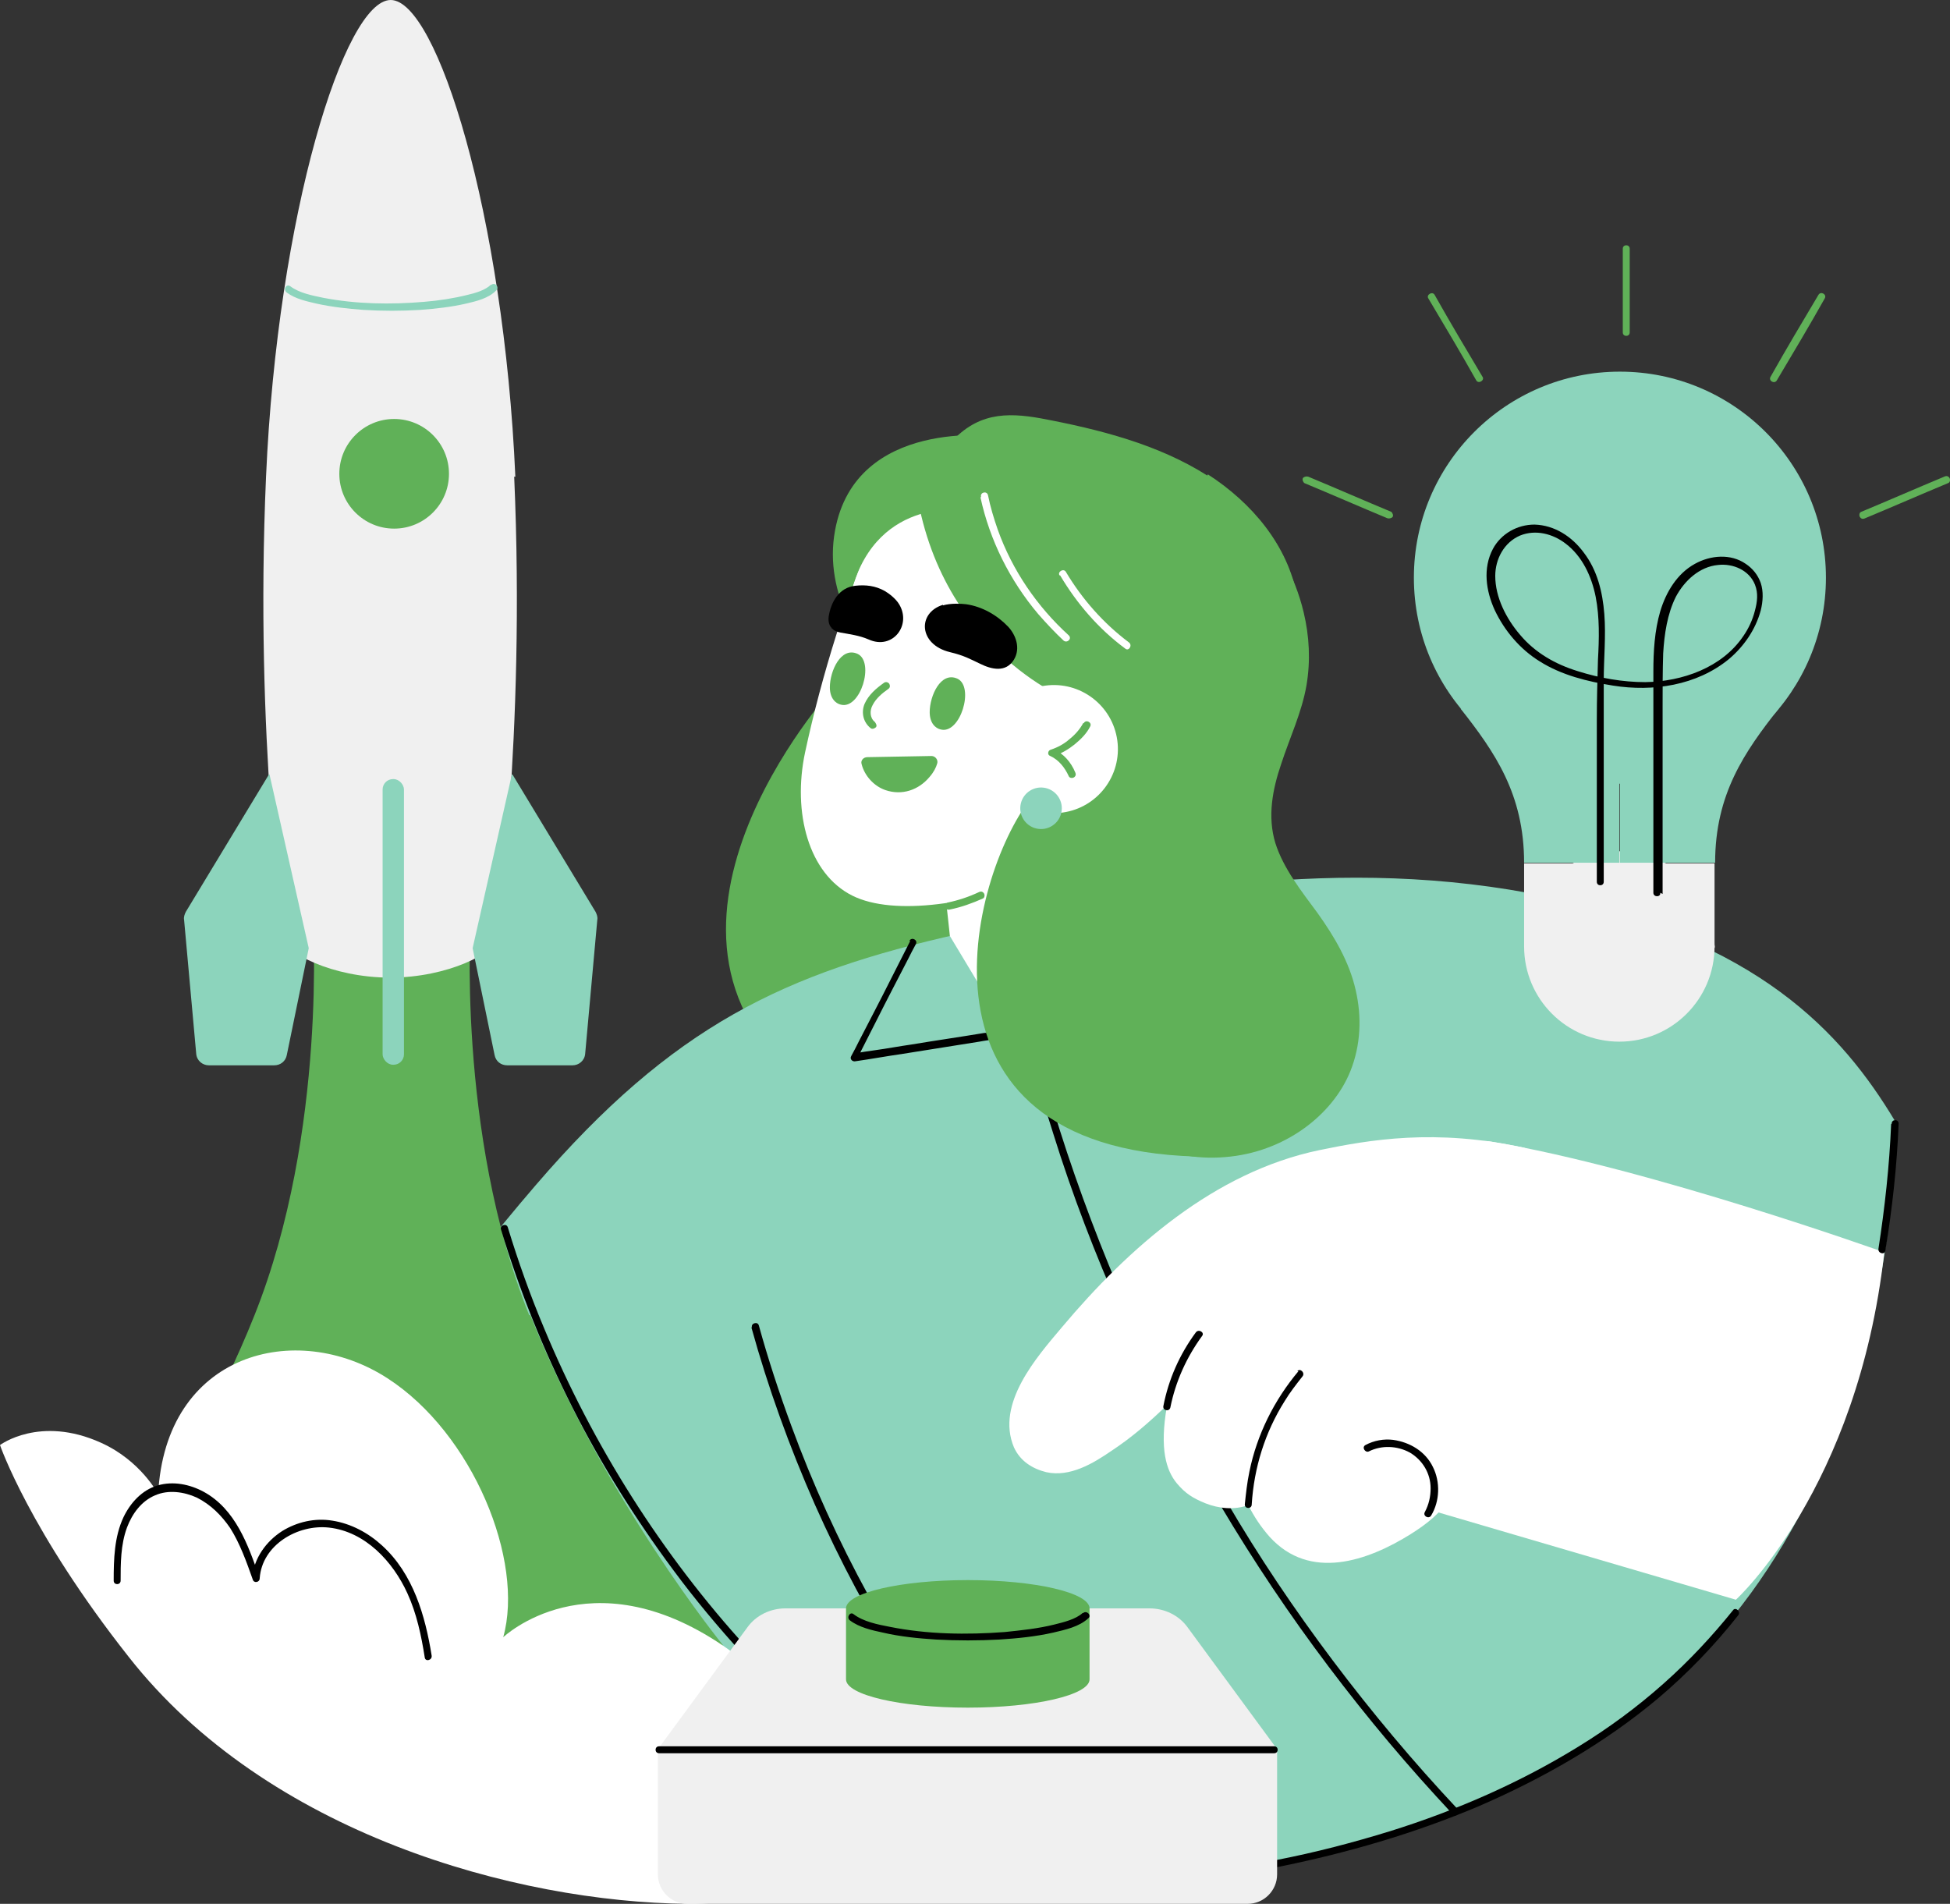
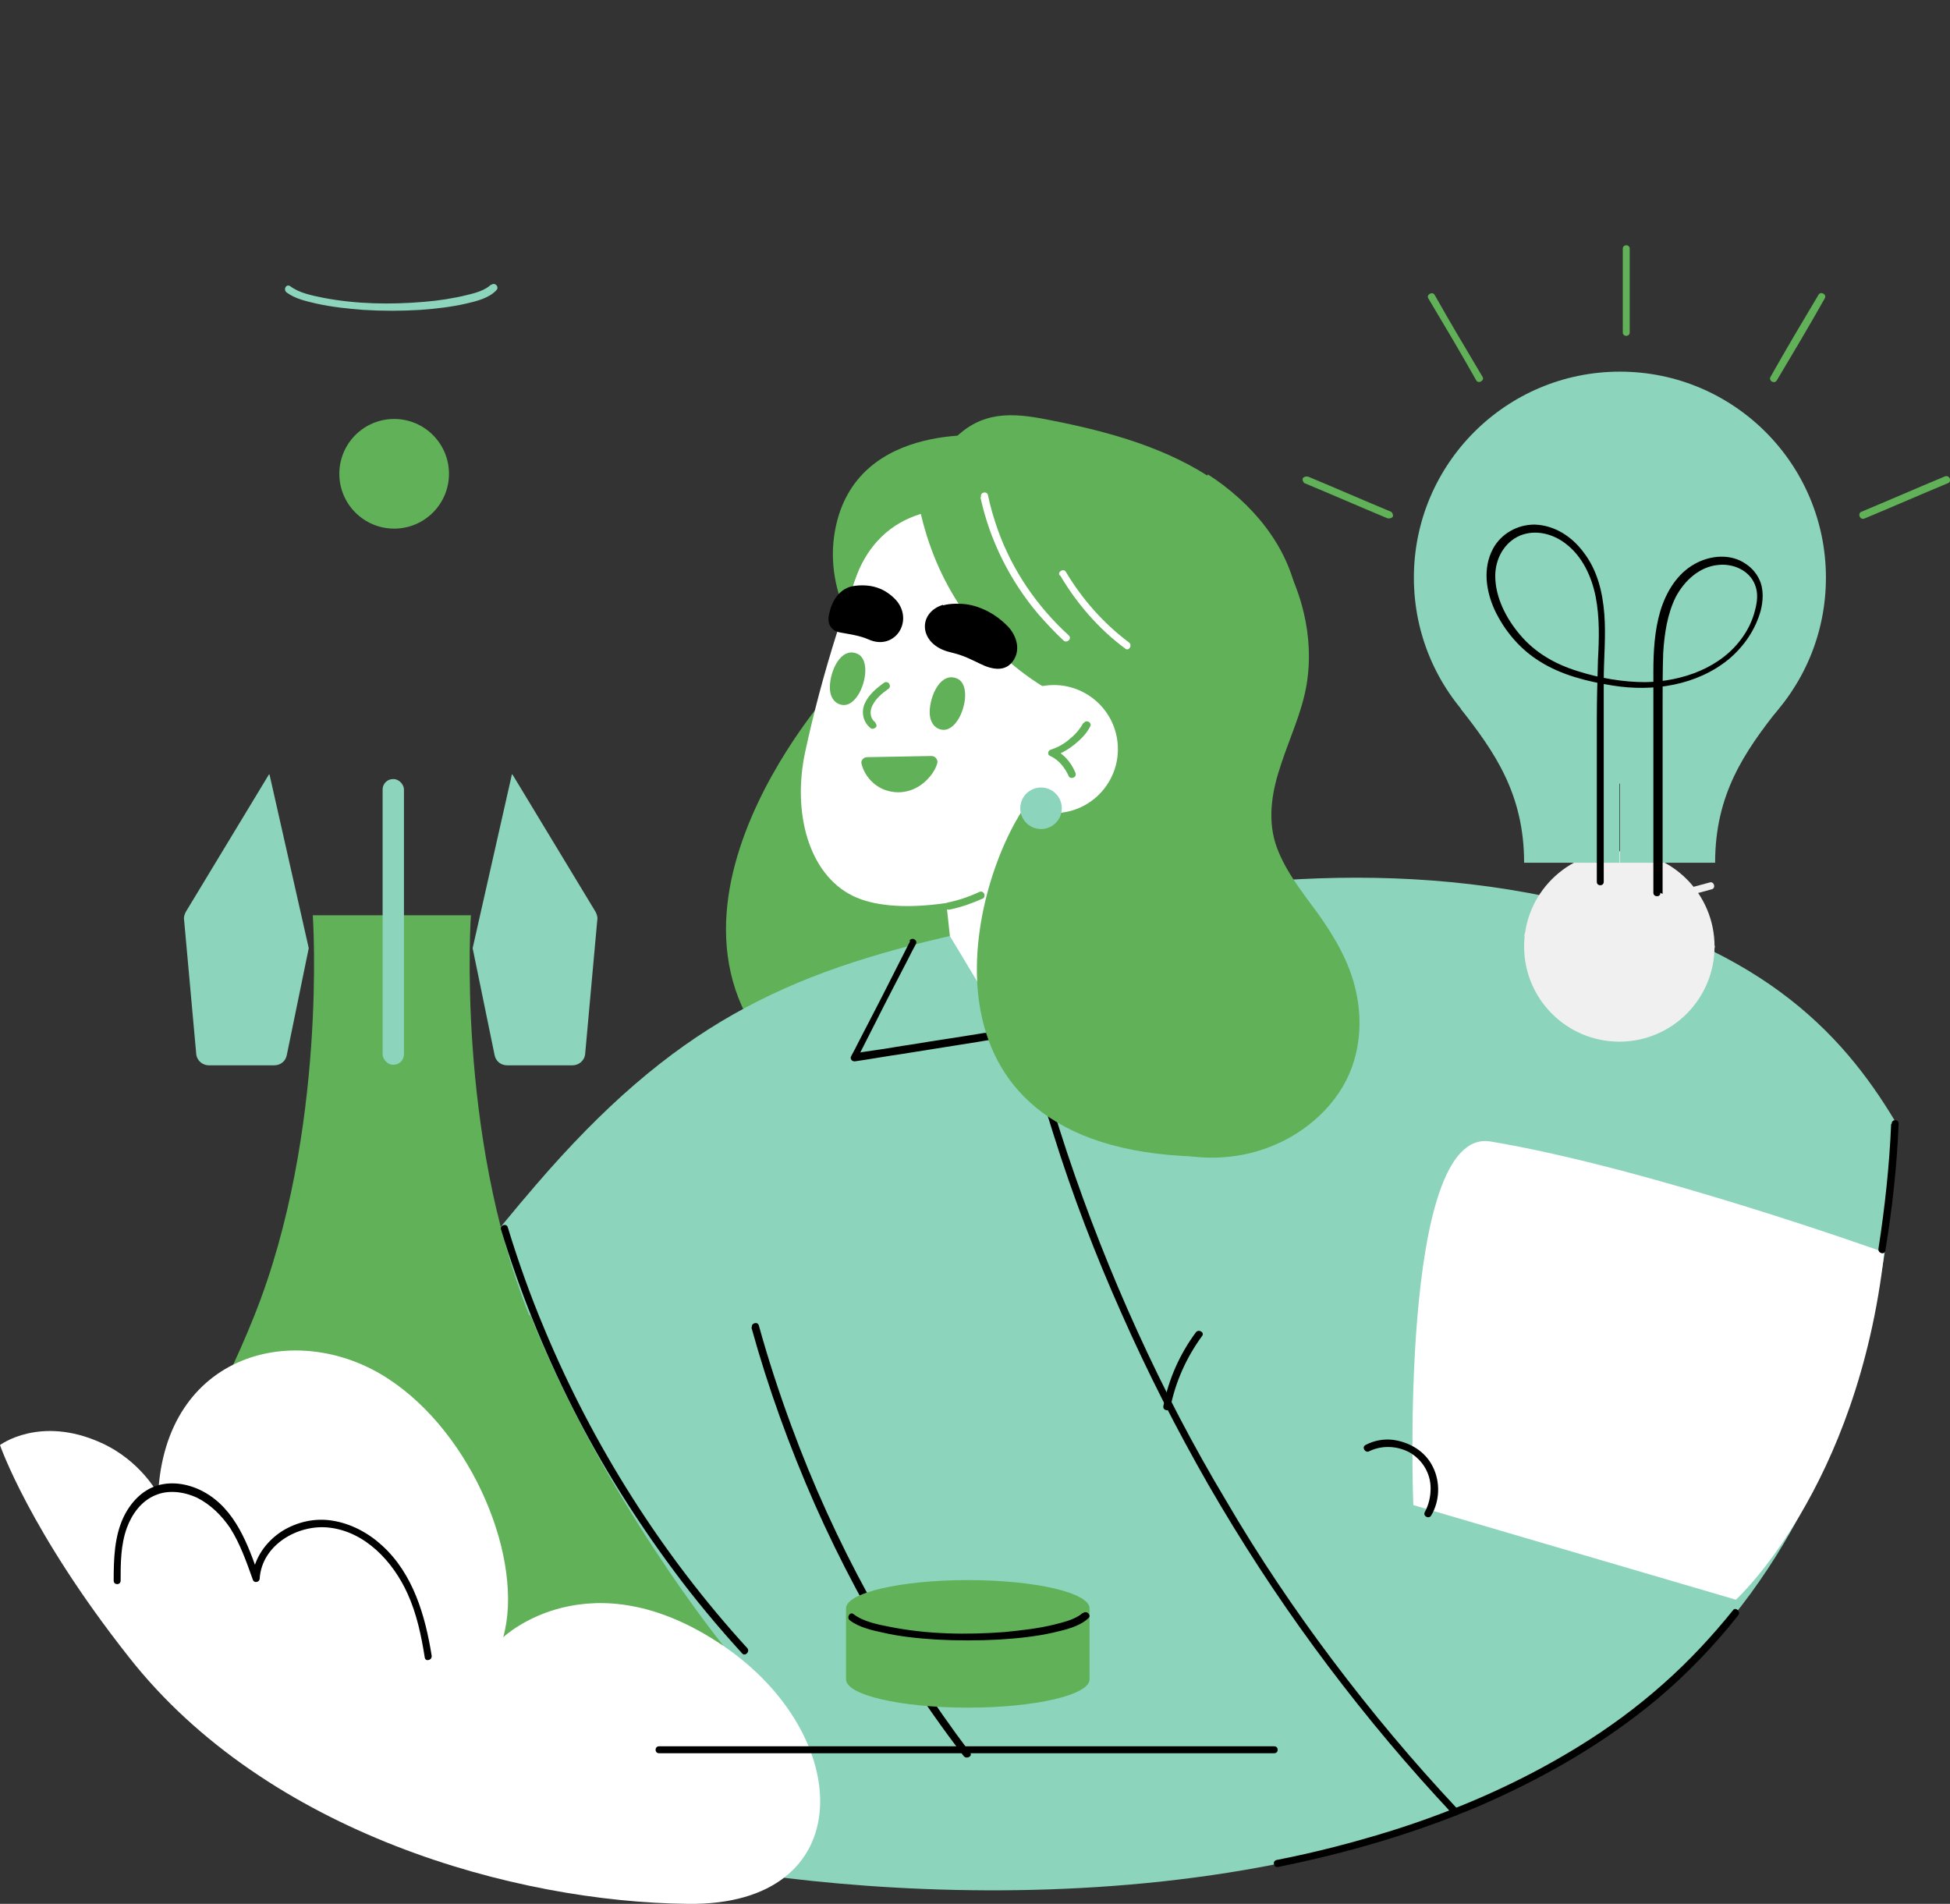
<svg xmlns="http://www.w3.org/2000/svg" id="_x3C_Layer_x3E_" version="1.1" viewBox="0 0 337.9 329.9">
  <rect x="0" y="0" width="337.9" height="329.9" fill="#333333" stroke="none" />
  <defs>
    <style>
      .st0 {
        fill: #8cd4bc;
      }

      .st1 {
        fill: #60b158;
      }

      .st2 {
        fill: #fff;
      }

      .st3 {
        fill: #f0f0f0;
      }
    </style>
  </defs>
  <path class="st1" d="M144.3,119.3s-39.4,43.4-3.2,69.9c13.4,9.8,71.1,4.6,61.5-16.4-9.6-21-40.8-52.4-40.8-52.4l-17.5-1.1Z" />
  <path class="st1" d="M172.7,75.6s-24.4-3.3-28,16.3c-4.1,22.2,26.4,39.6,26.4,39.6l18.9-50-17.3-6Z" />
  <path class="st0" d="M166.2,161.7c32.2-7.2,65.9-13.8,102.1-6.3,36.2,7.5,50.8,23.4,60.1,38.9,0,0,2.2,68.9-48.1,104.7-50.3,35.8-128.2,30.5-163.2,23.4-35-7.1-77.5-41.6-77.5-41.6,0,0,24-41.5,53.2-75.4,23.8-27.7,43.1-36.8,73.5-43.6Z" />
  <path d="M174.2,164.1c2.1,10.9,4.9,21.7,8.3,32.3,3.3,10.6,7.3,21,11.8,31.1,4.5,10.2,9.6,20.2,15.1,29.8,5.6,9.7,11.7,19.1,18.3,28.1,6.6,9,13.7,17.7,21.2,25.9.9,1,1.9,2,2.8,3.1.6.6,1.4-.3.9-.9-7.7-8.2-14.9-16.8-21.6-25.7-6.7-8.9-12.9-18.1-18.5-27.7-5.7-9.5-10.8-19.3-15.4-29.4-4.6-10.1-8.7-20.5-12.2-31-3.5-10.5-6.3-21.1-8.6-31.9-.3-1.3-.6-2.7-.8-4-.2-.8-1.4-.5-1.2.3h0Z" />
  <path d="M130.2,230c2.9,10.5,6.6,20.7,11,30.7,4.4,9.9,9.5,19.5,15.3,28.6,3.3,5.2,6.8,10.2,10.5,15,.5.6,1.6,0,1.1-.6-6.5-8.6-12.4-17.7-17.6-27.2-5.2-9.5-9.7-19.4-13.4-29.5-2.1-5.7-4-11.5-5.6-17.3-.2-.8-1.4-.4-1.2.3h0Z" />
-   <path d="M157.7,163.1c-1.1,2.2-2.3,4.5-3.4,6.7-1.8,3.6-3.7,7.2-5.5,10.7-.4.8-.8,1.6-1.3,2.5-.3.5.2,1,.7.9,2.8-.4,5.5-.9,8.3-1.3,4.4-.7,8.8-1.4,13.2-2.1,1-.2,2-.3,3-.5-.2,0-.3,0-.5,0,2.4,1.4,4.9,2.7,7.3,4.1,3.9,2.2,7.7,4.3,11.6,6.5.9.5,1.8,1,2.7,1.5.3.2.8,0,.9-.4.6-3.3,1.2-6.6,1.8-9.8,1-5.2,2-10.4,2.9-15.7.2-1.2.4-2.4.7-3.6.1-.8-1.1-1.1-1.2-.3-.6,3.3-1.2,6.6-1.8,9.8-1,5.2-2,10.4-2.9,15.7-.2,1.2-.4,2.4-.7,3.6.3-.1.6-.2.9-.4-2.5-1.4-4.9-2.8-7.4-4.2-3.9-2.2-7.8-4.4-11.6-6.6-.8-.5-1.6-1-2.5-1.4-.3-.1-.6,0-.9,0-.5,0-1,.2-1.5.2-4.2.7-8.4,1.3-12.6,2-2.1.3-4.2.7-6.4,1-1.2.2-2.4.3-3.5.6,0,0-.1,0-.2,0,.2.3.5.6.7.9l3.4-6.7c1.8-3.6,3.7-7.2,5.5-10.7.4-.8.8-1.6,1.3-2.5.4-.7-.7-1.3-1.1-.6h0Z" />
+   <path d="M157.7,163.1c-1.1,2.2-2.3,4.5-3.4,6.7-1.8,3.6-3.7,7.2-5.5,10.7-.4.8-.8,1.6-1.3,2.5-.3.5.2,1,.7.9,2.8-.4,5.5-.9,8.3-1.3,4.4-.7,8.8-1.4,13.2-2.1,1-.2,2-.3,3-.5-.2,0-.3,0-.5,0,2.4,1.4,4.9,2.7,7.3,4.1,3.9,2.2,7.7,4.3,11.6,6.5.9.5,1.8,1,2.7,1.5.3.2.8,0,.9-.4.6-3.3,1.2-6.6,1.8-9.8,1-5.2,2-10.4,2.9-15.7.2-1.2.4-2.4.7-3.6.1-.8-1.1-1.1-1.2-.3-.6,3.3-1.2,6.6-1.8,9.8-1,5.2-2,10.4-2.9,15.7-.2,1.2-.4,2.4-.7,3.6.3-.1.6-.2.9-.4-2.5-1.4-4.9-2.8-7.4-4.2-3.9-2.2-7.8-4.4-11.6-6.6-.8-.5-1.6-1-2.5-1.4-.3-.1-.6,0-.9,0-.5,0-1,.2-1.5.2-4.2.7-8.4,1.3-12.6,2-2.1.3-4.2.7-6.4,1-1.2.2-2.4.3-3.5.6,0,0-.1,0-.2,0,.2.3.5.6.7.9l3.4-6.7c1.8-3.6,3.7-7.2,5.5-10.7.4-.8.8-1.6,1.3-2.5.4-.7-.7-1.3-1.1-.6Z" />
  <path class="st2" d="M326.5,217s-40.7-14.6-68.2-19.2c-16-2.7-13.4,63-13.4,63l55.9,16.4s21.1-19.2,25.7-60.1Z" />
  <path class="st2" d="M206.8,87.1c-13.5-17.4-45.6-18.6-54.7,3.2-5.3,12.7-9.7,26.6-12.6,40.1-2.2,10.4.6,21,8.2,24.8,7.2,3.6,21.2,1.5,33-3.5,11.1-4.8,16.6-10,24.2-18,15-15.8,11.9-33.7,1.9-46.5Z" />
  <path class="st1" d="M212.3,200.5c-10.3.9-19.9-4.3-25.9-10.9-7.1-8-8.8-18.1-9-27.5-.2-9.7.8-19.4,3.1-28.8,2.3-9.4,6.1-18.5,11.9-26.8,5.4-7.8,13-15.1,23.8-18,4.9,5.2,8.2,11.3,9.7,17.6,1,4.2,1.2,8.4.5,12.6-.8,4.7-2.9,9.1-4.4,13.7-1.5,4.4-2.4,9.1-1,13.7,1.4,4.4,4.5,8.3,7.3,12.1,3,4.2,5.5,8.5,6.6,13.3,1.1,4.7.9,9.6-.9,14.1-3.1,7.7-11.5,14.1-21.7,14.9Z" />
  <path class="st1" d="M185.6,121.5s-24.5-9.3-27.3-40.4l5.1-3.9,12.2-1.9,17.8,21.4.4,20.7-8.2,4Z" />
  <path class="st1" d="M167.7,88.4s-15.5-2.7-20.1,13.8c0,0-2.4-9.8,1.1-16.5,3.4-6.7,15.9-8.5,15.9-8.5l3.1,11.2Z" />
  <path class="st1" d="M149.3,132.4c-.2-.6.3-1.2,1-1.2l11.1-.2c.7,0,1.2.7,1,1.3-.2.7-.6,1.5-1.3,2.3-1.9,2.3-4.8,3.3-7.7,2.3-2-.7-3.6-2.5-4.1-4.5Z" />
  <path class="st1" d="M209.2,82.4c-8.5-5.4-18.7-8-28.8-9.9-6.1-1.1-11.3-1-16.1,4.7-4.9,5.8-5,12.4-2.2,17.8,3.2,6.2,9.5,11.1,16.2,13.9,3.1,1.3,6.5,2.1,10,2.4-.6,10.7.1,21.4,2.4,31.7.6,3,1.4,5.9,2.3,8.8,0,0,0,0,0,0-.9.7.2,1.9,1,1.2,8.5-6.6,17.2-13.6,23.4-22.4,5.6-8,9.1-17.8,7.4-27.1-1.6-9-7.9-16.4-15.5-21.3Z" />
  <path class="st2" d="M169.9,86.2c1.6,7.4,5.1,14.4,10,20.2,1.4,1.6,2.9,3.2,4.4,4.6.6.5,1.5-.3.9-.9-5.5-5-9.8-11.3-12.3-18.3-.7-2-1.3-4-1.7-6-.2-.8-1.4-.5-1.2.3h0Z" />
  <path class="st2" d="M183.7,99.7c2.9,4.9,6.7,9.3,11.3,12.7.6.5,1.3-.6.6-1.1-4.4-3.3-8.1-7.5-10.9-12.2-.4-.7-1.5,0-1.1.6h0Z" />
  <polygon class="st2" points="192 143.4 192 169.6 175 179.5 164.6 162.2 161.8 136.4 192 143.4" />
  <path class="st1" d="M178.5,138.5c-10.4,13.5-22.6,60.4,28.7,61.9l1.9-45.9-15.7-28.1s-12,8.3-14.9,12Z" />
  <path d="M163.4,104.9c1.4-.4,3.1-.3,4-.2,2.8.4,5.4,1.9,7.3,3.9,1.3,1.4,2.2,3.7,1,5.7-1.4,2.3-3.9,1.7-5.9.7-1.7-.8-2.7-1.4-5.2-2-5.4-1.3-5.7-6.8-1.2-8.2Z" />
  <path d="M144.1,108.9s0,0,0-.1c-.5-.5-.6-1.3-.5-2,.4-2.5,1.8-5,4.6-5.3,1.8-.2,3.5,0,5.1.9.7.4,1.9,1.3,2.5,2.3,2.2,3.6-1.1,8-5.3,6.1-1.6-.7-3.3-.9-4.9-1.2-.5-.1-1.1-.3-1.4-.7Z" />
  <circle class="st2" cx="182.7" cy="129.7" r="11.1" transform="translate(-16 26.1) rotate(-7.8)" />
  <circle class="st0" cx="180.4" cy="140.1" r="3.6" transform="translate(2.8 283.7) rotate(-76.8)" />
  <path class="st1" d="M163,126.4c-.9-.2-1.9-1.1-1.9-3,0-2.8,1.9-7.1,4.8-5.8,3,1.4.5,9.7-2.9,8.8Z" />
  <path class="st1" d="M145.7,122.1c-.9-.2-1.9-1.1-1.9-3,0-2.8,1.9-7.1,4.8-5.8,3,1.4.5,9.7-2.9,8.8Z" />
  <path class="st1" d="M169.6,154.6c-1.7.8-3.5,1.4-5.4,1.8-.3,0-.5.5-.4.8,0,.3.4.5.8.4,2-.4,3.9-1.1,5.7-1.9.3-.1.4-.6.2-.9-.2-.3-.5-.4-.9-.2h0Z" />
  <path class="st1" d="M187.7,125.3c-.6,1.1-1.4,2-2.4,2.8-.9.8-2,1.4-3.2,1.8-.5.1-.7.9-.1,1.1,1.5.7,2.5,2,3.2,3.5.1.3.6.4.9.2.3-.2.4-.5.2-.9-.7-1.7-2-3.2-3.6-3.9,0,.4,0,.8-.1,1.1,1.3-.4,2.6-1.2,3.6-2,1.1-.9,2.1-1.9,2.7-3.1.4-.7-.7-1.3-1.1-.6h0Z" />
  <path class="st1" d="M91.7,227.9c-12.7-31.8-10.1-69.3-10.1-69.3h-27.4s2.6,37.5-10.1,69.3c-12.7,31.8-24.8,36.9-24.8,36.9,0,0,23.5,25.3,48.7,25.3s57.3-5,57.3-5c0,0-20.7-25.4-33.4-57.2Z" />
-   <path class="st2" d="M264.2,198.9c-15.5-3.4-26.9-1.4-35.6.4-18.2,3.8-33,16.9-44.6,30.7-4.3,5.1-11.5,13.2-8.3,20.8,1.1,2.4,3.2,3.7,5.6,4.3,4.1.9,8.1-1.5,11.3-3.7,3.5-2.3,6.6-5,9.6-7.9,0,0,0,.1,0,.2-1.3,7.4-.1,11.1,1.7,13.3,1.5,1.8,2.8,2.6,5,3.5,2.3.9,5,1.2,7.4.3,1,2,2.2,3.8,3.7,5.5,7,7.7,17,4.2,24.5-.5,2.7-1.7,5.3-3.7,6.9-6.5,1.6-2.6,1.9-5.8.9-8.7-1-2.8,22.6-49.2,11.9-51.6Z" />
-   <path d="M225,237.6c-4.2,5-7.2,11-8.5,17.4-.4,1.9-.6,3.8-.8,5.7,0,.8,1.2.8,1.2,0,.4-6.4,2.3-12.5,5.7-17.9.9-1.5,2-2.9,3.1-4.3.5-.6-.4-1.5-.9-.9h0Z" />
  <path d="M237.2,251.5c2.2-1.1,4.9-1,7.1.2,2.2,1.3,3.6,3.6,3.6,6.2,0,1.4-.3,2.8-1,4.1-.4.7.7,1.3,1.1.6,1.5-2.5,1.6-5.8.3-8.4-1.3-2.7-4-4.3-6.9-4.7-1.6-.2-3.3.1-4.8.9-.7.4,0,1.4.6,1.1h0Z" />
  <path d="M207.2,230.9c-2.8,3.8-4.7,8.1-5.6,12.7-.2.8,1,1.1,1.2.3.9-4.5,2.8-8.7,5.5-12.4.5-.6-.6-1.3-1.1-.6h0Z" />
  <path class="st1" d="M151.6,125.1c-.9-.7-.9-2-.4-2.9.6-1.2,1.7-2.1,2.7-2.8.3-.2.4-.5.2-.9-.2-.3-.6-.4-.9-.2-1.4,1-2.7,2.1-3.4,3.7-.6,1.5-.2,3.2,1.1,4.2.3.2.7,0,.9-.2.2-.3,0-.6-.2-.9h0Z" />
-   <path class="st3" d="M89.3,82.6C87.3,37.1,75.7,0,67.7,0s-19.6,37.1-21.6,82.6c-2,45.5,3.1,80,3.1,80,0,2.4,8.3,6.8,18.4,6.8s18.4-4.4,18.4-6.8c0,0,5.1-34.5,3.1-80Z" />
  <path class="st0" d="M85.1,49.3c-1,1-2.8,1.5-4.1,1.8-2.4.6-5,1-7.5,1.2-5.8.5-11.8.4-17.5-.7-1.9-.4-4.1-.8-5.7-2-.7-.5-1.3.6-.6,1.1,1.5,1.1,3.4,1.5,5.1,1.9,2.7.6,5.5.9,8.2,1.1,3.3.2,6.5.2,9.8,0,2.7-.2,5.4-.5,8-1.1,1.7-.4,3.9-.9,5.2-2.3.6-.6-.3-1.5-.9-.9h0Z" />
  <path class="st0" d="M88.8,134.2l14.4,23.8c.2.4.4.9.3,1.4l-2.1,23.2c-.1,1.2-1.1,2-2.2,2h-11.3c-1.1,0-2-.7-2.2-1.8l-3.8-18.5,6.8-30.1Z" />
  <path class="st0" d="M46.6,134.2l-14.4,23.8c-.2.4-.4.9-.3,1.4l2.1,23.2c.1,1.2,1.1,2,2.2,2h11.3c1.1,0,2-.7,2.2-1.8l3.8-18.5-6.8-30.1Z" />
  <rect class="st0" x="66.3" y="135" width="3.7" height="49.5" rx="1.8" ry="1.8" />
  <circle class="st1" cx="68.3" cy="82.1" r="9.5" />
  <path class="st2" d="M27.4,259c1.2-24.6,23.9-30.4,39.7-20.2,14.9,9.6,23.8,31.7,20.1,44.9,0,0,14.9-14.2,38,1.4,23.1,15.6,23.9,45.2-6,44.8-29.9-.3-72.9-12.2-96.9-42.8C5.1,265.3,0,250.4,0,250.4c0,0,6.9-5.2,17.5-.4,6.9,3.1,9.9,8.9,9.9,8.9Z" />
  <g>
    <circle class="st3" cx="280.6" cy="164" r="16.5" />
    <circle class="st0" cx="280.7" cy="100.1" r="35.7" />
    <path class="st0" d="M253.1,122.8c5.9,7.5,11,14.8,11,26.7h16.5v-26.7h-27.5Z" />
    <path class="st0" d="M308.2,122.8c-5.9,7.5-11,14.8-11,26.7h-16.5v-26.7h27.5Z" />
-     <rect class="st3" x="264.1" y="149.6" width="33" height="14.4" />
    <path d="M288.1,154.9c0-7.2,0-14.4,0-21.6,0-3.6,0-7.3,0-10.9,0-3.1,0-6.1.1-9.2.2-3.3.7-6.8,2.2-9.8,1.5-2.8,4.1-5.2,7.3-5.5,2.6-.3,5.4.9,6.4,3.4.6,1.5.4,3,0,4.5-.4,1.6-1.1,3.1-2,4.4-3.7,5.5-10.6,7.9-17,8-3.9,0-7.9-.7-11.7-1.9-3.9-1.2-7.4-3.2-10-6.3-2.4-2.8-4.3-6.5-4.3-10.2,0-2.9,1.5-5.8,4.3-7,2.7-1.1,5.7-.3,7.9,1.4,2.9,2.2,4.5,5.7,5.2,9.2.7,3.6.6,7.3.4,10.9-.1,3.5-.2,7-.2,10.4,0,7.8,0,15.6,0,23.3,0,1.6,0,3.2,0,4.8,0,.8,1.2.8,1.2,0,0-7.9,0-15.9,0-23.8,0-3.7,0-7.4,0-11.1,0-3.8.4-7.7.1-11.5-.3-3.8-1.2-7.6-3.6-10.7-2-2.7-5-4.7-8.5-4.8-3,0-5.8,1.6-7.2,4.2-1.8,3.4-1.2,7.3.3,10.6,1.7,3.6,4.4,6.8,7.8,8.9,3.8,2.4,8.3,3.5,12.7,4.2,6.9,1.1,14.5,0,20.1-4.6,2.6-2.2,4.6-5.1,5.5-8.4.4-1.6.5-3.3,0-4.8-.5-1.4-1.4-2.5-2.6-3.3-2.6-1.8-6.1-1.5-8.8,0-3.1,1.7-5,4.9-6,8.2-1,3.4-1.2,7-1.2,10.5,0,3.3,0,6.6,0,9.9,0,7.9,0,15.7,0,23.6,0,1.6,0,3.2,0,4.8,0,.8,1.3.8,1.2,0h0Z" />
    <path class="st1" d="M323.2,89.8c4.8-2,9.6-4.1,14.4-6.1.3-.1.4-.6.2-.9-.2-.3-.5-.4-.9-.2-4.8,2-9.6,4.1-14.4,6.1-.3.1-.4.6-.2.9.2.3.5.4.9.2h0Z" />
    <path class="st1" d="M307.9,65.9c2.8-4.7,5.6-9.4,8.3-14.2.4-.7-.7-1.3-1.1-.6-2.8,4.7-5.6,9.4-8.3,14.2-.4.7.7,1.3,1.1.6h0Z" />
    <path class="st1" d="M256.9,65.3c-2.8-4.7-5.6-9.4-8.3-14.2-.4-.7-1.5,0-1.1.6,2.8,4.7,5.6,9.4,8.3,14.2.4.7,1.5,0,1.1-.6h0Z" />
    <path class="st1" d="M241.1,88.7c-4.8-2-9.6-4.1-14.4-6.1-.3-.1-.7,0-.9.2-.2.3,0,.7.2.9,4.8,2,9.6,4.1,14.4,6.1.3.1.7,0,.9-.2.2-.3,0-.7-.2-.9h0Z" />
    <path class="st1" d="M281.2,43.1v14.5c0,.8,1.2.8,1.2,0v-14.5c0-.8-1.2-.8-1.2,0h0Z" />
    <path class="st3" d="M267.1,172.6c7.7-2.1,15.3-4.2,23-6.2,2.2-.6,4.4-1.2,6.6-1.8.8-.2.4-1.4-.3-1.2-7.7,2.1-15.3,4.2-23,6.2-2.2.6-4.4,1.2-6.6,1.8-.8.2-.4,1.4.3,1.2h0Z" />
    <path class="st3" d="M264.9,162.7c8.2-2.2,16.5-4.5,24.7-6.7,2.3-.6,4.7-1.3,7-1.9.8-.2.4-1.4-.3-1.2-8.2,2.2-16.5,4.5-24.7,6.7-2.3.6-4.7,1.3-7,1.9-.8.2-.4,1.4.3,1.2h0Z" />
  </g>
  <path d="M300.4,278.9c-3.7,4.6-7.7,8.9-12.1,12.8-4.6,4.1-9.5,7.7-14.7,10.9-10.2,6.3-21.2,11.1-32.7,14.7-6.5,2-13,3.7-19.7,5-.8.2-.5,1.4.3,1.2,11.9-2.4,23.6-5.8,34.7-10.5,11.1-4.8,21.8-10.9,31.1-18.7,5.1-4.3,9.8-9.2,13.9-14.4.5-.6-.4-1.5-.9-.9h0Z" />
  <path d="M86.8,213c3.2,10.6,7.4,21,12.4,30.9,5,9.9,10.9,19.3,17.5,28.2,3.7,5,7.7,9.8,11.9,14.4.5.6,1.4-.3.9-.9-7.4-8.1-14.1-16.9-20-26.2-5.9-9.3-11-19.1-15.2-29.2-2.4-5.7-4.5-11.6-6.3-17.5-.2-.8-1.4-.4-1.2.3h0Z" />
  <path d="M20.9,274.1c0-3.2,0-6.4,1.1-9.4.9-2.4,2.5-4.6,4.9-5.6,2.3-1,5-.6,7.2.4,2.4,1.2,4.3,3.1,5.8,5.3,1.7,2.7,2.8,5.8,3.9,8.9.2.7,1.2.5,1.2-.2.4-5.8,6.6-9.4,12-8.8,6.3.7,11.1,5.9,13.6,11.4,1.6,3.5,2.4,7.3,3,11.1.1.8,1.3.5,1.2-.3-1.1-6.9-3.2-14.2-8.6-19.1-2.4-2.2-5.4-3.8-8.6-4.3-3-.5-6.1.2-8.7,1.8-2.8,1.8-4.9,4.7-5.2,8.1.4,0,.8-.1,1.2-.2-1.9-5.5-4.1-11.7-9.6-14.7-2.4-1.3-5.3-1.9-8-1.1-2.7.8-4.7,3-5.9,5.5-1.6,3.4-1.7,7.3-1.7,11,0,.8,1.2.8,1.2,0h0Z" />
  <path d="M327.7,194.8c-.3,7.2-1.1,14.5-2.2,21.6-.1.8,1.1,1.1,1.2.3,1.2-7.3,2-14.6,2.3-22,0-.8-1.2-.8-1.2,0h0Z" />
  <g>
-     <path class="st3" d="M199.2,278.7h-63.1c-2.6,0-5.1,1.2-6.6,3.3l-15.5,21.1v21.7c0,2.8,2.3,5.1,5.1,5.1h97.1c2.8,0,5.1-2.3,5.1-5.1v-21.7l-15.5-21.1c-1.5-2.1-4-3.3-6.6-3.3Z" />
    <path class="st1" d="M167.7,273.8c-11.6,0-21.1,2.2-21.1,4.9v12.3c0,2.7,9.4,4.9,21.1,4.9s21.1-2.2,21.1-4.9v-12.3c0-2.7-9.4-4.9-21.1-4.9Z" />
    <path d="M114.2,303.8h106.6c.8,0,.8-1.2,0-1.2h-106.6c-.8,0-.8,1.2,0,1.2h0Z" />
    <path d="M187.6,279.5c-1.2,1.1-3.3,1.6-4.9,2-2.8.7-5.7,1-8.6,1.3-6.6.5-13.4.4-19.9-.9-2.1-.4-4.6-.9-6.3-2.2-.6-.5-1.3.6-.6,1.1,1.6,1.2,3.8,1.7,5.7,2.1,3,.7,6.1,1,9.2,1.2,3.7.2,7.3.2,11,0,3.1-.2,6.2-.5,9.3-1.2,2.1-.5,4.5-1,6.1-2.5.6-.5-.3-1.4-.9-.9h0Z" />
  </g>
</svg>